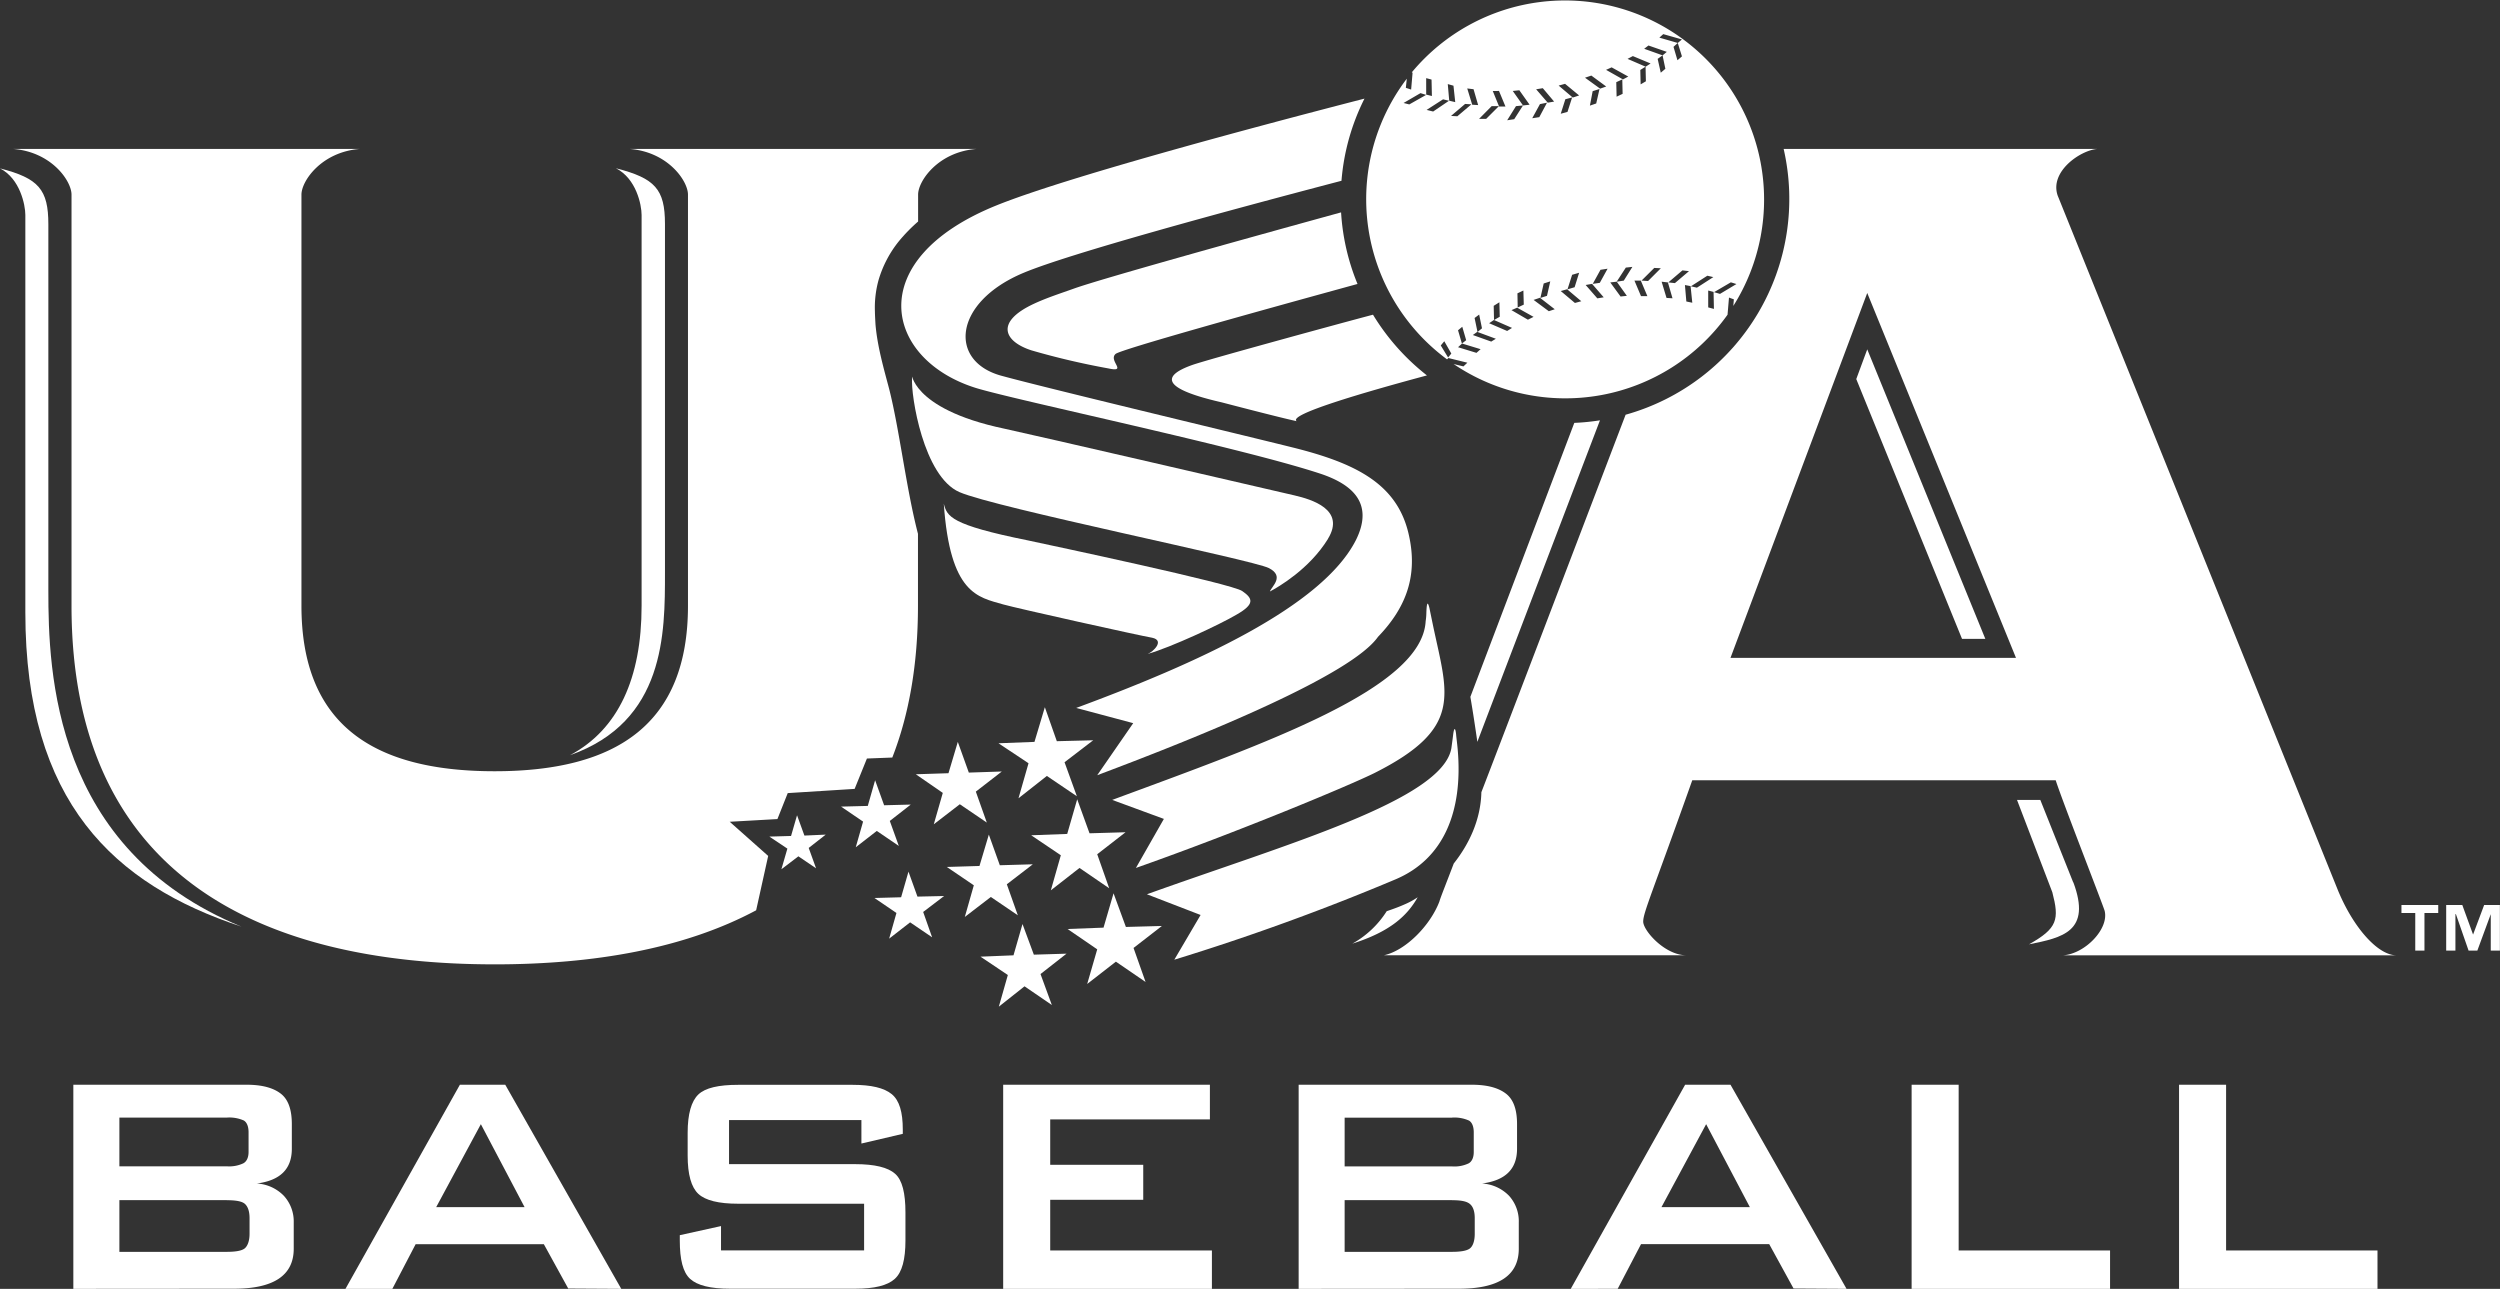
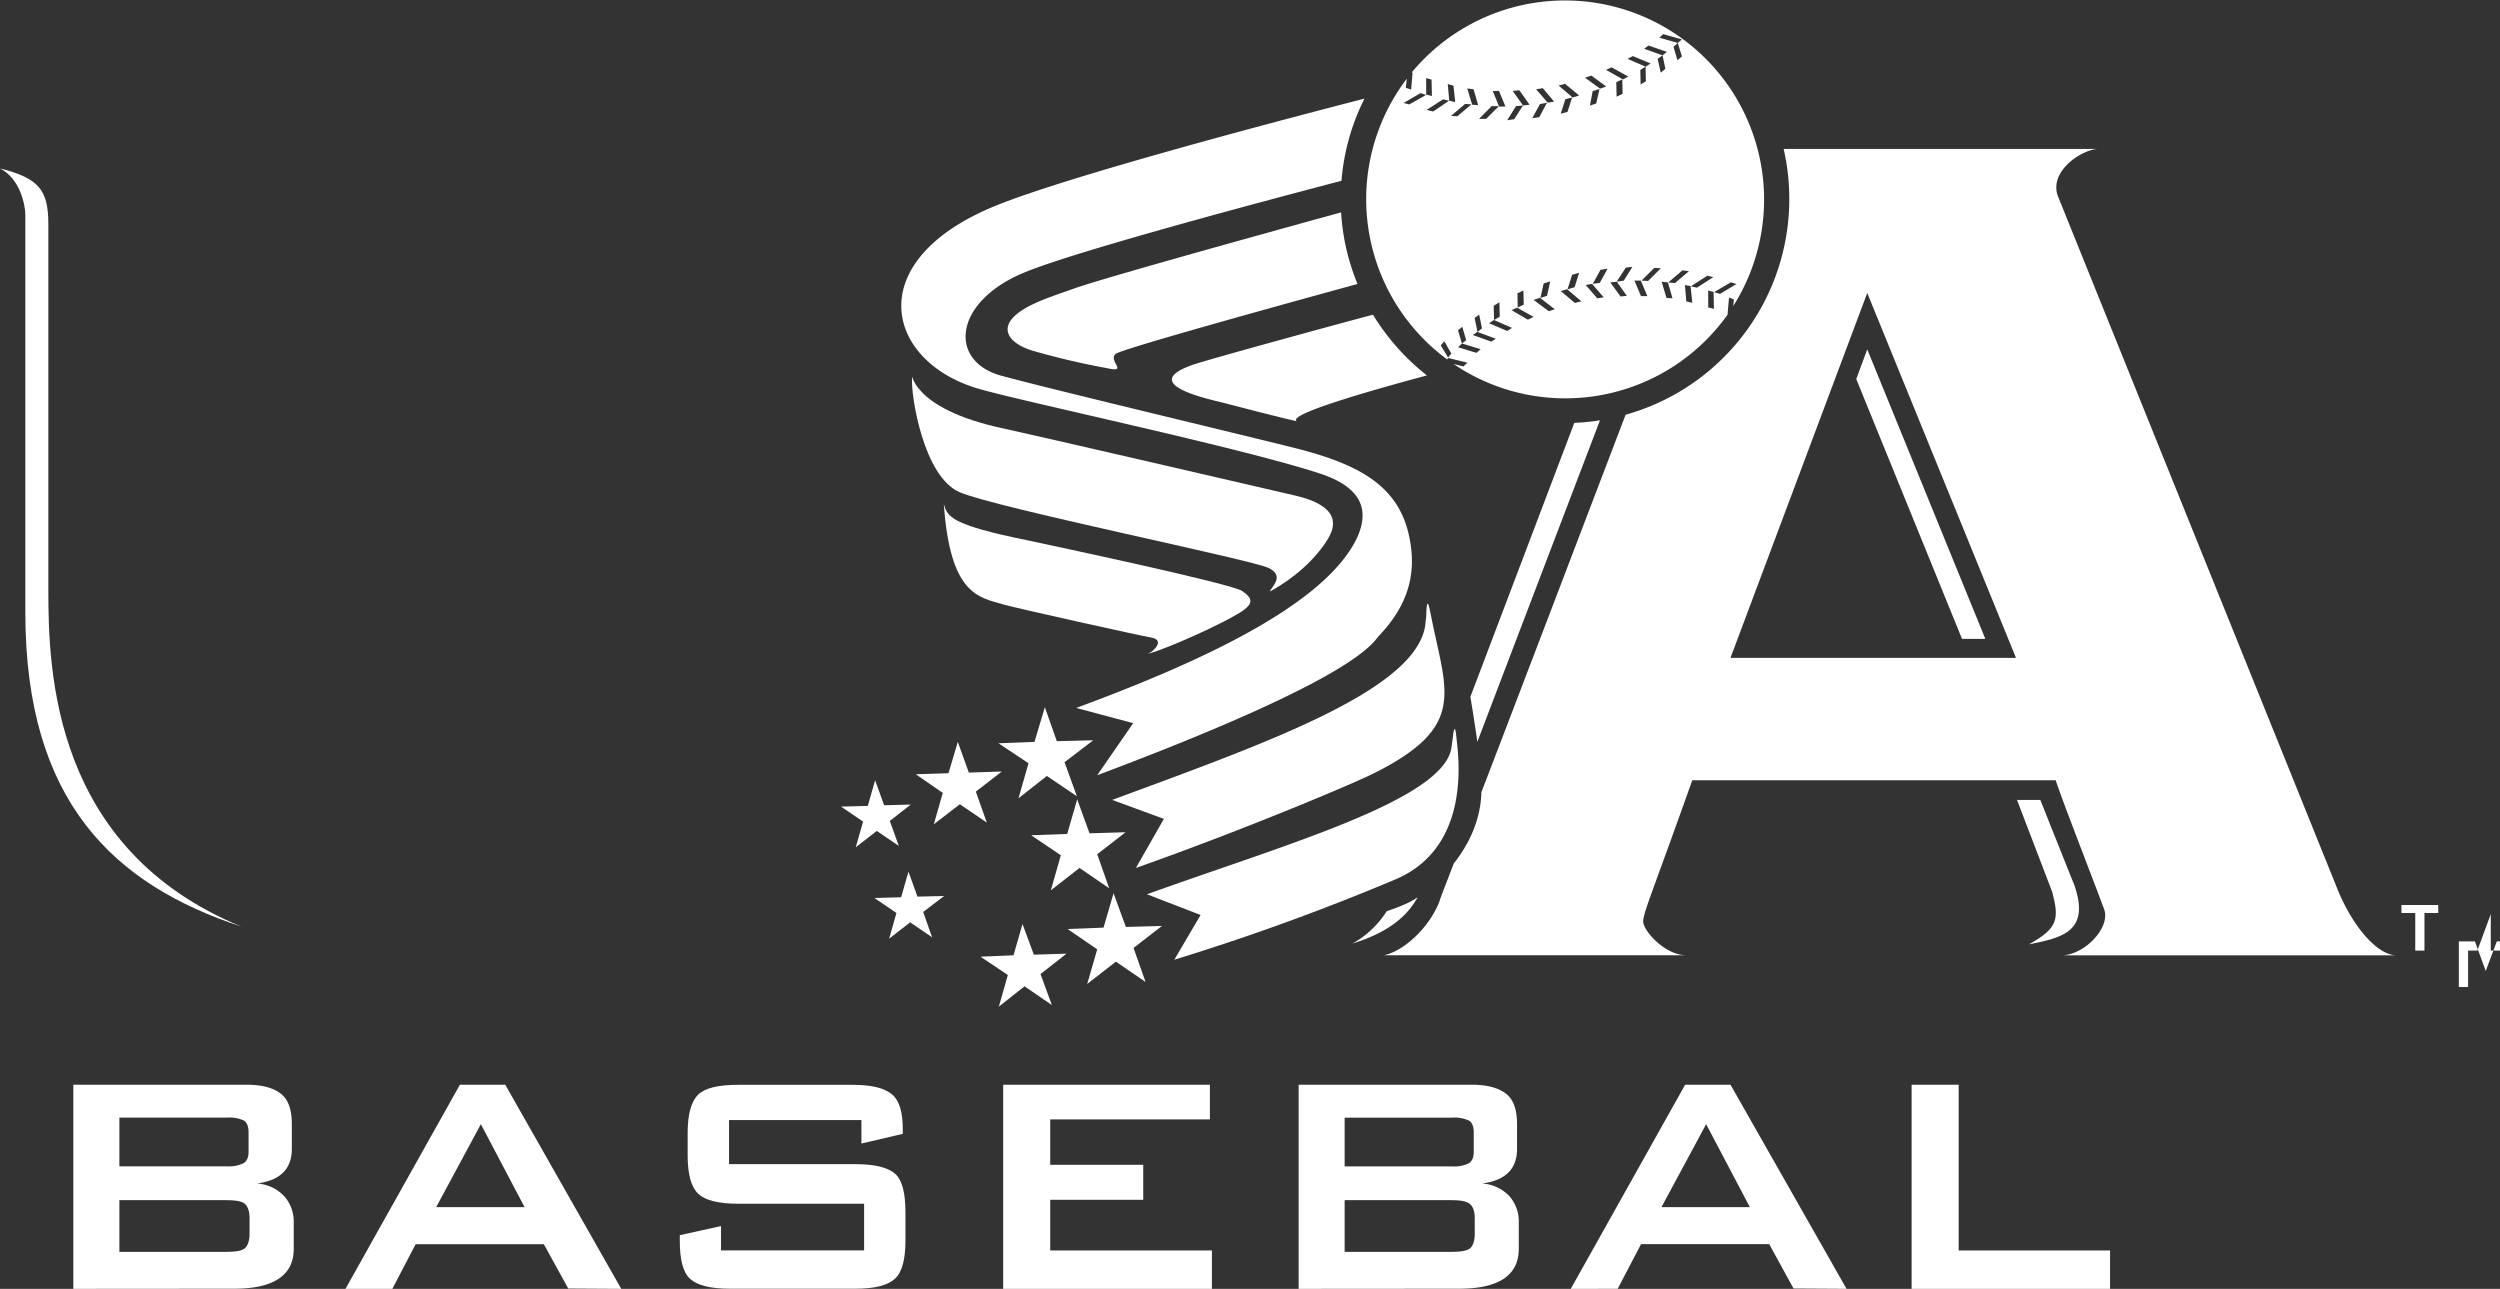
<svg xmlns="http://www.w3.org/2000/svg" viewBox="0 0 760.56 392.1">
  <rect x="0" y="0" width="760.56" height="392.1" fill="#333333" stroke="none" />
  <g fill="#fff">
-     <path d="m741.77 277.76h-4.19v11.43h-2.8v-11.43h-4.2v-2.44h11.19zm18.79 11.43h-2.81v-11.08l-4.08 11.08h-2.67l-3.85-11.08h-.15v11.08h-2.81v-13.87h4.9l3.28 9 3.37-9h4.79v13.87z" fill-rule="evenodd" />
+     <path d="m741.77 277.76h-4.19v11.43h-2.8v-11.43h-4.2v-2.44h11.19zm18.79 11.43h-2.81v-11.08l-4.08 11.08h-2.67h-.15v11.08h-2.81v-13.87h4.9l3.28 9 3.37-9h4.79v13.87z" fill-rule="evenodd" />
    <path d="m630.76 268.42c5.59 15-3.34 16.83-13.5 18.87 8.75-4.88 9.25-7.6 7.11-15.84l-10.75-28.1h7.09l10 25.07z" fill-rule="evenodd" />
    <path d="m14.71 179.64v-111.41c0-10.56-2.94-14-14.71-17 6.08 3.1 7.71 11.11 7.71 14.17v120.94c0 57.63 27 82.78 65.76 95.57-57.34-23.55-58.76-77.62-58.76-102.27z" fill-rule="evenodd" />
-     <path d="m202.3 174.26v-106.13c0-10.56-3-13.9-14.92-16.94 6.2 3.14 7.81 11.15 7.81 14.21v118.9c0 22-7.09 37.64-21.79 45.45 29-10.24 28.9-37.13 28.9-55.49z" fill-rule="evenodd" />
    <path d="m564.72 115.32 32.17 79.03h7.09l-35.92-88.07z" fill-rule="evenodd" />
    <path d="m421.85 277.24a29.1 29.1 0 0 1 -10.44 9.84c11.56-3.66 16.73-8.53 19.88-14.11a23.43 23.43 0 0 1 -4.15 2.24c-1.11.5-2.94 1.22-5.29 2z" fill-rule="evenodd" />
    <path d="m418.21 235.14c27-13.61 22.22-23.64 17.75-44.85-.5-2.43-.61-2.94-1.11-5.38-.51-2-.81-1.72-.92 1.62a18.45 18.45 0 0 1 -.21 2.45c-1.11 20.49-48.19 36.92-95.36 54.37l15.72 5.78-8.51 14.92c31.34-11.05 65.33-25.25 72.64-28.91z" fill-rule="evenodd" />
    <path d="m424.6 267.5c14.61-6.2 20.5-20.6 18.87-39.46-.2-2.24-.42-3.66-.49-4.67-.22-2-.63-2.33-.94.51-.19 1.51-.5 3.76-.5 3.76-2.75 15.8-50.33 29.21-92.62 44.42l16.33 6.3-8 13.61a711.23 711.23 0 0 0 67.35-24.47z" fill-rule="evenodd" />
    <path d="m404 163.91c5.47-8.93-5.09-12-10.15-13.19s-81.56-18.89-88.27-20.3c-29.48-6.18-28-18.16-28.11-15.42-.4 5.28 3.46 29.94 14.41 34.71s89.28 20.6 94.16 23.12.8 5.59.29 7.12c2.54-1.33 12-6.8 17.67-16z" fill-rule="evenodd" />
    <path d="m349.23 198.92c6.89-1.93 21.9-8.93 27.07-12 5.49-3.15 4.87-4.87 1.62-7.1-3-2.23-58.63-14-65.22-15.42-23.65-4.77-24.56-7.29-25.58-11.17 1.93 27.5 10.36 28.42 18.07 30.65 4.26 1.21 41.69 9.53 45.35 10.14 3.85.83.3 4.27-1.31 4.88z" fill-rule="evenodd" />
    <path d="m392.74 136c-19.68-4.88-74.06-17.86-87.76-21.6-16.54-4.26-15.12-22.4 6.42-31.4 13.7-5.75 60.69-18.55 96.71-28a67.59 67.59 0 0 1 7-25c-37.11 9.57-91.34 24.2-111.79 32.42-41.4 16.65-34.15 47-6.36 55.63 12.69 3.86 81.05 18.16 105.1 26.18 8.75 3 16.15 8.51 10.48 20-10.27 20.39-48.82 37.73-85.13 51.14l17.34 4.63-10.95 15.84c33.46-12.57 77.3-30.55 85.42-42.1 9-9.33 12-19.06 9.44-30.74-3.36-15.73-16.04-22.11-35.92-27z" />
    <path d="m339.4 107.67c1.52-1.33 41.59-12.5 73.59-21.28a67.57 67.57 0 0 1 -5-21.78c-32.2 8.87-73.14 20.28-81.24 23.17-4.2 1.51-8.32 2.81-12.35 4.7-11.86 5.59-8.82 11.46-.6 14.11a230.47 230.47 0 0 0 23.33 5.48c6.11 1.32-.06-2.36 2.27-4.4z" />
    <path d="m434.11 114.21a68.83 68.83 0 0 1 -16.41-18.47c-8.85 2.32-50.84 13.79-55 15.3-13.69 4.88-1.87 8.88 9 11.37 0 0 17.91 4.7 22.79 5.72-2.75-1.95 19.6-8.54 39.62-13.92z" />
    <path d="m478.94 128.65-31.62 83.35c.82 4.76 1.51 9.43 2.13 13.69 3.7-9.76 21.22-55.67 37.3-97.82a66.84 66.84 0 0 1 -7.81.78z" />
    <g fill-rule="evenodd">
-       <path d="m301.44 272.88 8.21 5.58-3.35-9.44 7.91-6.08-10.04.29-3.34-9.32-2.85 9.54-9.94.3 8.22 5.58-2.74 9.63z" />
      <path d="m314.52 290.43-3.45-9.32-2.74 9.52-10.04.41 8.32 5.58-2.74 9.63 7.82-6.19 8.31 5.69-3.45-9.42 7.91-6.2z" />
      <path d="m294.74 235.04-3.35-9.34-2.84 9.53-9.94.32 8.21 5.67-2.74 9.55 7.92-6.1 8.21 5.58-3.34-9.42 7.91-6.12z" />
      <path d="m266.74 252.79 6.7 4.56-2.74-7.6 6.38-4.98-8.11.21-2.74-7.61-2.23 7.81-8.13.21 6.7 4.56-2.23 7.81z" />
-       <path d="m244.72 254.2-2.24-6.18-1.82 6.3-6.6.19 5.48 3.66-1.82 6.28 5.17-3.94 5.38 3.65-2.24-6.2 5.18-4.05z" />
      <path d="m279.11 272.77-2.73-7.59-2.24 7.79-8.12.22 6.7 4.56-2.22 7.81 6.38-4.96 6.69 4.55-2.72-7.71 6.37-4.85z" />
      <path d="m317.87 215.15-3.16 10.55-10.95.42 9.14 6.08-3.05 10.65 8.63-6.79 9.13 6.18-3.75-10.35 8.72-6.68-11.07.28z" />
      <path d="m327.71 243.16-3.04 10.54-10.96.41 9.02 6.08-3.04 10.67 8.72-6.81 9.04 6.19-3.65-10.36 8.62-6.69-10.96.32z" />
      <path d="m342.52 282-3.75-10.24-3.05 10.45-10.95.41 9.03 6.19-3.05 10.54 8.73-6.79 9.03 6.18-3.66-10.35 8.63-6.69z" />
      <path d="m22.31 392.1v-62.1h52.69c4.66 0 8.12.92 10.45 2.74s3.33 5 3.33 9.24v7.51c0 6.17-3.54 9.63-10.64 10.56a12.43 12.43 0 0 1 8.22 3.75 11.54 11.54 0 0 1 3 8.09v8c0 8.11-6.09 12.17-18.16 12.17zm46.67-27h-32.66v15.74h32.68c2.65 0 4.49-.32 5.38-1s1.54-2.23 1.54-4.47v-4.76c0-2.12-.52-3.56-1.43-4.37s-2.84-1.11-5.49-1.11zm.02-25.1h-32.68v14.82h32.68a10.09 10.09 0 0 0 5-.9c1-.51 1.62-1.73 1.62-3.46v-6c0-1.74-.51-3-1.43-3.57a10.83 10.83 0 0 0 -5.19-.89z" />
      <path d="m105.1 392.1 34.81-62.1h13.8l35.29 62.1-16.13-.1-7.42-13.49h-39l-7.09 13.59zm27.6-24.86h26.89l-13.3-25.24z" />
      <path d="m262.06 340.76h-40.27v13.4h38.35c6 0 10 1 12.18 2.93s3.14 5.89 3.14 11.78v8.53c0 5.68-1 9.63-3.24 11.66s-6.2 3-12.08 3h-38c-6 0-10-1-12.19-3s-3.14-5.9-3.14-11.66v-1.63l12.54-2.77v7.4h43.53v-14.2h-38.35c-5.88 0-9.94-1-12.08-3s-3.25-5.87-3.25-11.66v-6.9c0-5.78 1.13-9.64 3.25-11.67s6.2-2.94 12.08-2.94h34.89c5.59 0 9.55.92 11.88 2.84s3.35 5.48 3.35 10.76v1.31l-12.59 2.95v-7.11z" />
      <path d="m305.19 392.1v-62.09h62.89v10.54h-48.58v13.81h28.3v10.65h-28.3v15.41h49.19v11.68z" />
      <path d="m395.08 392.1v-62.1h52.64c4.67 0 8.12.92 10.46 2.74s3.34 5 3.34 9.24v7.51c0 6.17-3.54 9.63-10.64 10.56a12.43 12.43 0 0 1 8.22 3.75 11.54 11.54 0 0 1 2.95 8.09v8c0 8.11-6.1 12.17-18.18 12.17zm46.66-27h-32.67v15.74h32.67c2.64 0 4.47-.32 5.39-1s1.52-2.23 1.52-4.47v-4.76c0-2.12-.51-3.56-1.52-4.37s-2.75-1.11-5.39-1.11zm0-25.07h-32.67v14.82h32.67a10.07 10.07 0 0 0 5-.9c1-.51 1.61-1.73 1.61-3.46v-6c0-1.74-.5-3-1.42-3.57a10.84 10.84 0 0 0 -5.17-.92z" />
      <path d="m477.86 392.1 34.8-62.1h13.8l35.3 62.09-16.12-.1-7.4-13.49h-39l-7.1 13.59zm27.59-24.86h26.9l-13.3-25.24-13.6 25.25z" />
      <path d="m581.56 392.1v-62.09h14.31v50.41h46.06v11.68z" />
-       <path d="m662.92 392.1v-62.09h14.31v50.41h46.06v11.68z" />
    </g>
    <path d="m627.72 290.63h101.36c-5.69 0-13.09-8.42-17.75-19.6l-85.33-211.52c-2.54-7.3 6.89-13.8 12.06-14.2h-95.43a68.16 68.16 0 0 1 -48.08 80.86c-5.26 13.77-40.55 106.31-43.88 114.83-.2 8.42-3.76 15.83-8.41 21.71-2.34 6.19-4 10.24-4.37 11.58-2.84 7.39-10.35 14.92-16.85 16.32h91.96c-6.5 0-13.1-7.49-13.1-10.24s2.85-8.94 14.93-43h110.56c1.92 6.07 14.4 37.95 14.9 39.76 1.33 5.49-5.98 13-12.57 13.5zm-101.26-90.5 41.6-111 45.25 111z" />
-     <path d="m266.17 94.71a31.44 31.44 0 0 1 1.11-9.52 34.15 34.15 0 0 1 6.18-11.8 50.48 50.48 0 0 1 5.85-6v-8.18c0-4.16 6.1-13 17.77-13.9h-105.52c11.66.91 17.74 9.74 17.74 13.9v125.09c0 35.82-21.5 50.33-58.83 50.33s-58.76-14.51-58.76-50.33v-125.09c0-4.16 6.1-13 17.77-13.9h-105.48c11.68.91 17.76 9.74 17.76 13.9v125.09c0 82.08 57.43 109.08 128.76 109.08 30.13 0 57.73-4.78 79.52-16.45l3.66-16.54-11.7-10.39 14.51-.82 3.14-7.9 20.35-1.28 3.74-9.24 7.72-.3c5.07-13 7.81-28.32 7.81-46.17v-21.9c-3.55-13.6-5.68-32.06-8.81-44.24-1.69-6.36-3.54-12.83-4.11-19.42-.07-1.33-.16-2.67-.18-4.02z" fill-rule="evenodd" />
    <path d="m526 90.53 1.48.54-.16 2a60.58 60.58 0 0 0 -97.81-71.07l.23.11-.44 5.14-1.61-.53.29-2.78a60.57 60.57 0 0 0 12.25 85.39l.4-.41 5.78 1.42-1.2 1.13-3-.73a60.57 60.57 0 0 0 83.35-15zm-20-80.15 5.69 1.62-1.27 1.07 1.27 4.08-1.37 1.18-1.2-4.08 1.3-1.18-5.6-1.62zm-9.25 6.68 5.4 2.25-1.53 1 .1 4.42-1.6.94-.1-4.39 1.6-1-5.48-2.37zm-6.45 3.43 5.06 2.8-1.61.87-5.15-2.91zm3.34 8.06-1.83.86-.1-4.41 1.83-.84zm-24.28-1.72 3.44 4.08-1.94.33-3.53-4.08zm2.27 58.77-1 4.4-2 .64 1-4.4zm-3.14-53.93 2.15-.43-2.35 4.4-2.15.33zm-8.27-4 2-.21 3.12 4.4-2 .22-2.68 4.18-2.14.33 2.68-4.3 2.14-.21zm3.35 65-1.85.87-.08-4.3 1.81-.86zm-7.54-65 1.97 4.74h-1.94l-1.92-4.72zm-2.23 4.62h2.2l-3.87 3.87h-2.16zm-5.51-5.15 1.4 4.83-1.81-.11-1.51-4.95zm-6.11-1.07.54 5-1.83-.43-.44-5.06zm-13.44 5.7-1.74-.44 5.15-3 1.72.54zm5.14-8 1.63.44.11 5-1.74-.43zm.13 9.67 5-3.22 1.82.43-4.83 3.28zm6.54 75.31-2.23-3.65 1.07-1.29 2.14 3.75zm.89-73.48 4.28-3.65 1.93.12-4.29 3.63zm7.74 72.08-5.61-1.72 1.19-1.08-1.19-4.07 1.29-1.07 1.19 4.09-1.29 1 5.68 1.73zm4.49-3.43-5.6-2 1.41-1-.87-4.18 1.39-1.04.86 4.18-1.36 1.12 5.58 2.06zm4.84-3.23-5.48-2.36 1.49-1-.1-4.29 1.73-1.08.11 4.4-1.74 1 5.48 2.4zm6.32-3.43-5-2.91 1.72-.75 5 2.8zm6.36-2.58-4.63-3.44 1.93-.65 4.51 3.49zm4.94-69.18 4.28 3.54-1.93.64-4.3-3.64zm2.15 58.1 2.13-.62-1.37 4.4-2.17.65zm-3.46-49 1.4-4.41 2.06-.54-1.41 4.4zm4.31 57.57-4.31-3.63 1.94-.54 4.31 3.64zm5-69.18 4.52 3.33-1.85.65-4.6-3.33zm2.48 4.09-1 4.4-1.92.65.84-4.4zm-.66 63.69-3.55-4.07 1.95-.34 3.54 4.09zm.75-4.72-2.15.31 2.36-4.28 2.16-.33zm8.23 3.95-1.91.21-3.13-4.29 1.94-.22 2.79-4.29 2-.22-2.62 4.18-2.14.33zm4.31.1-2-4.73h1.94l2 4.73zm2.15-4.61-2-.12 3.88-3.86 2 .1zm2.91-67.58 1.5-1.07-5.6-2 1.31-1 5.58 1.94-1.29 1.07.85 4.08-1.4 1.19zm2.7 72.73-1.49-4.94 1.91.22 1.4 4.83zm.54-4.72 4.3-3.66 2 .23-4.29 3.64zm5.49 5.8-.43-5 1.72.32.52 5.06zm3.22-4.2-1.83-.42 5-3.22 1.82.42zm3.43 6v-5.13l1.63.42.11 5.17zm6.89-7.63 1.7.52-5 3-1.81-.53z" fill-rule="evenodd" />
    <path d="m526.32 94.66.22-.33z" fill-rule="evenodd" />
  </g>
</svg>